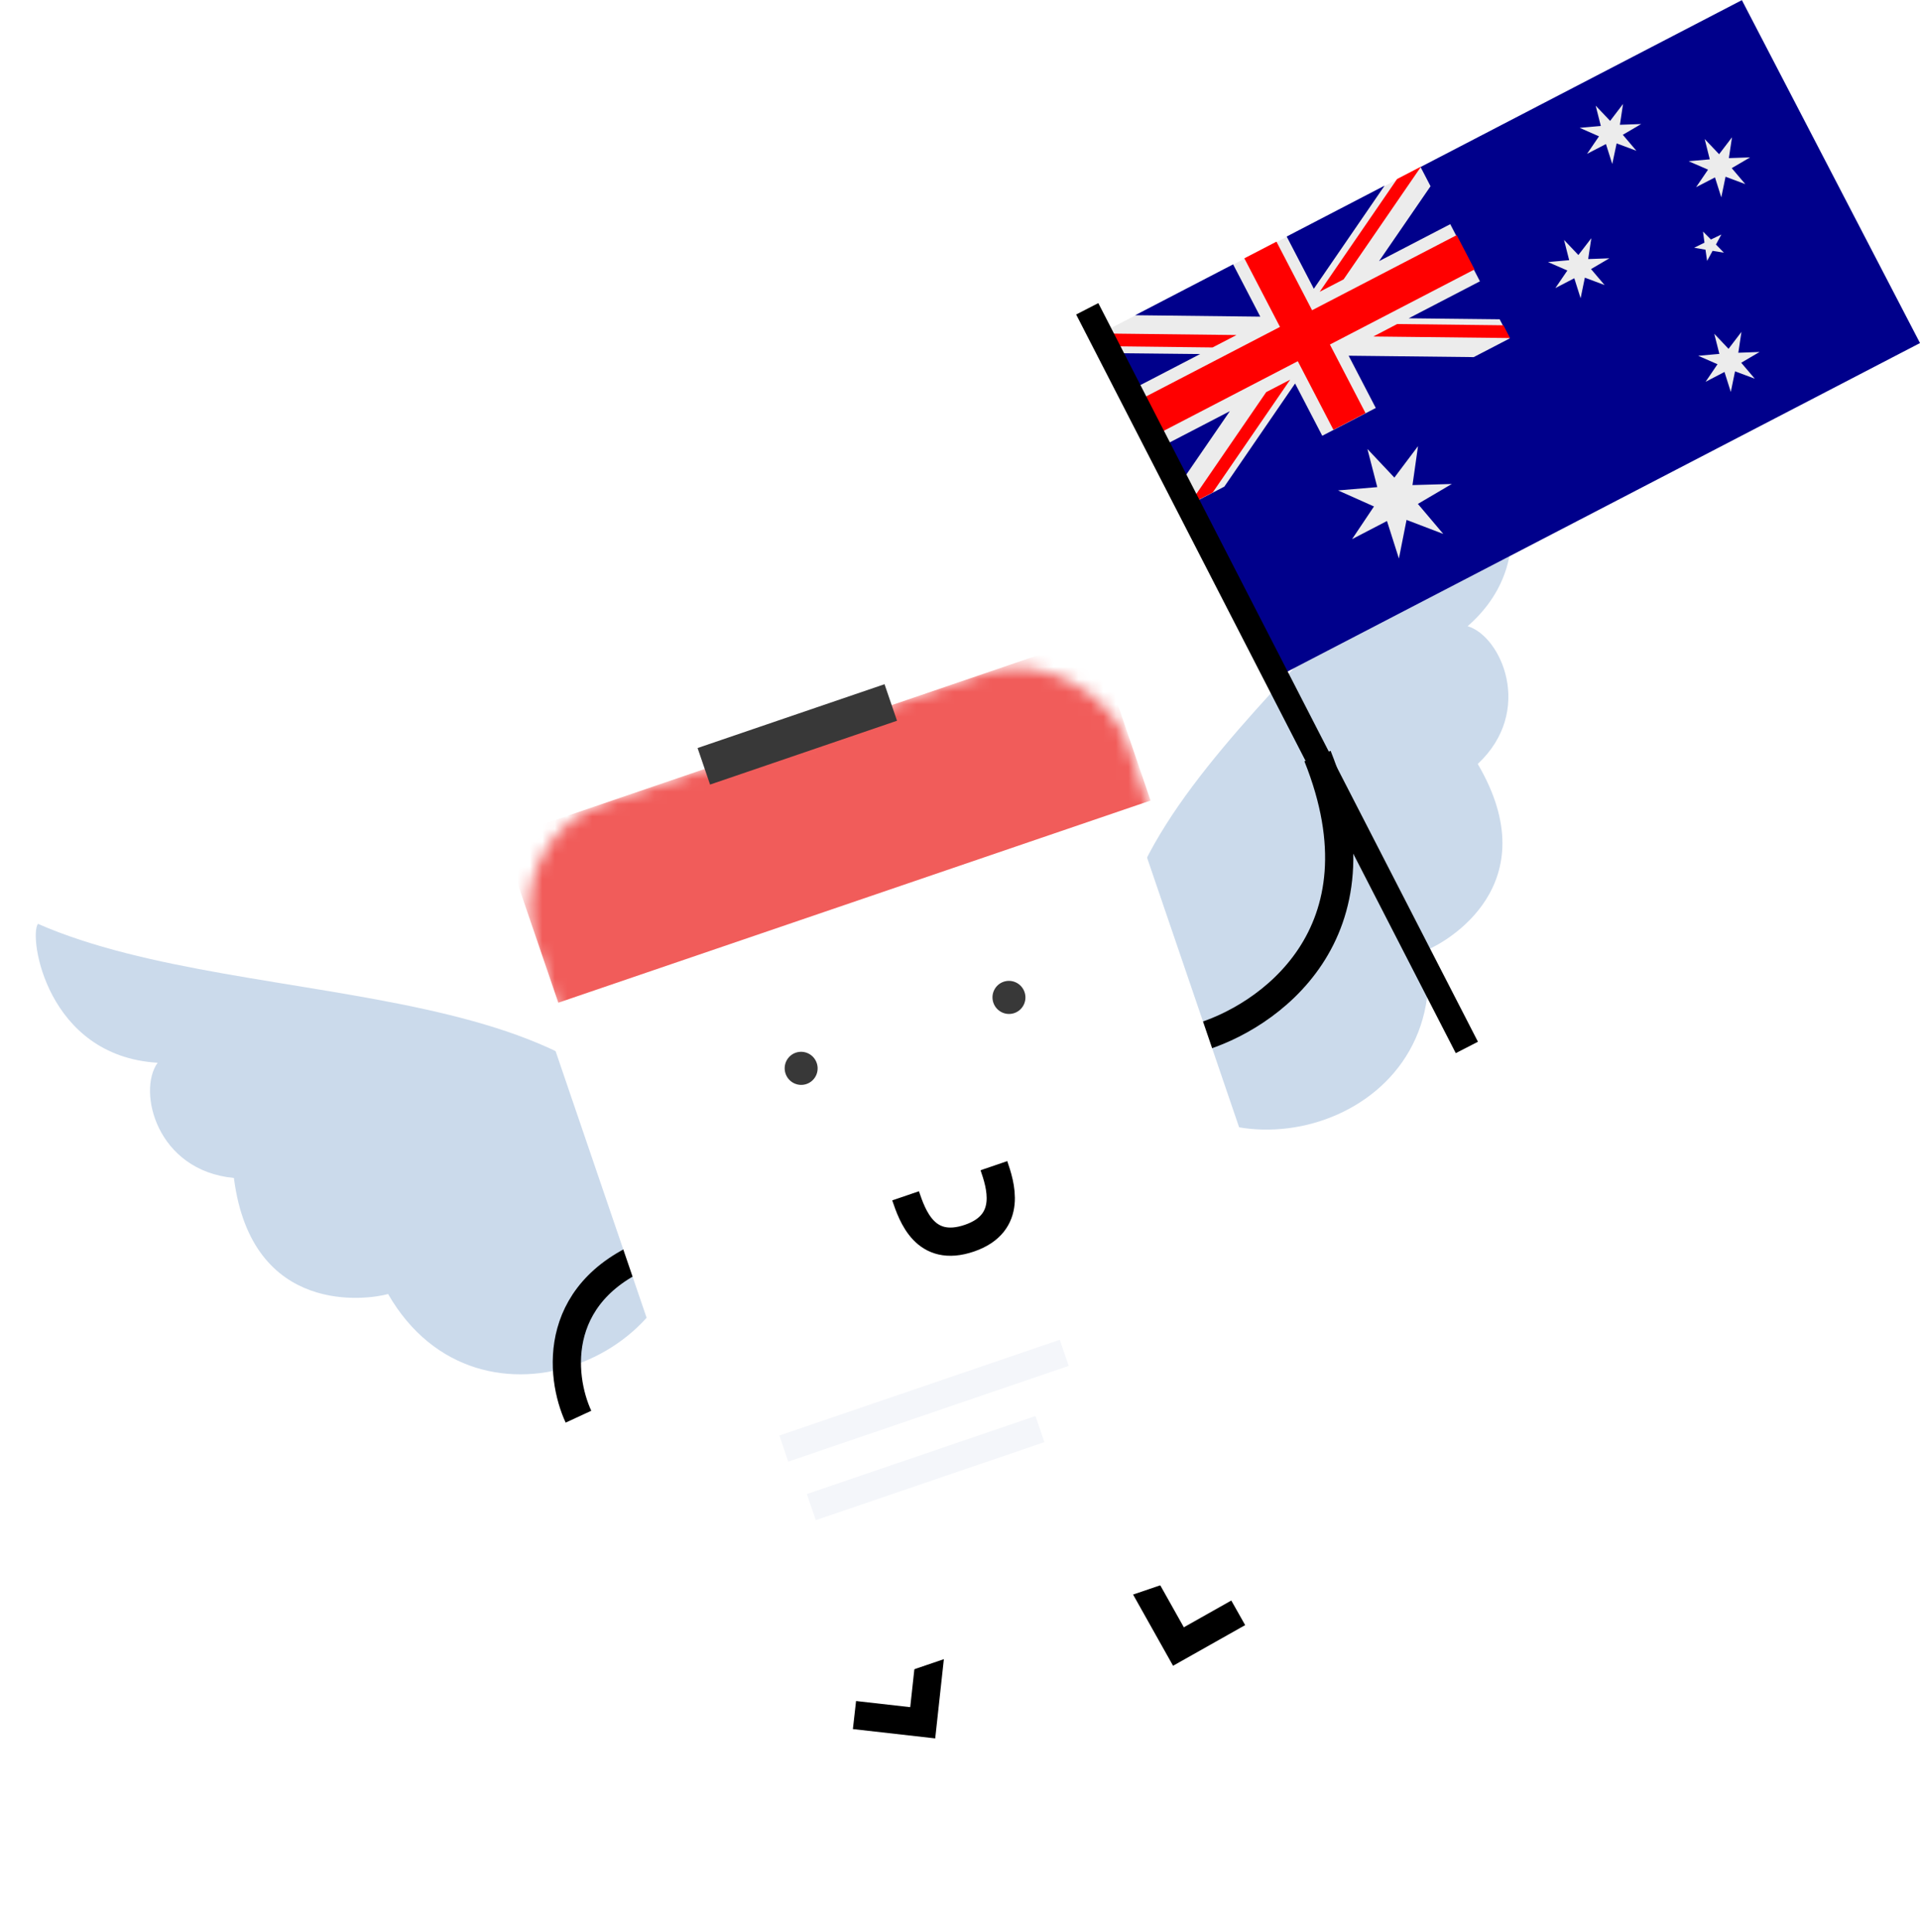
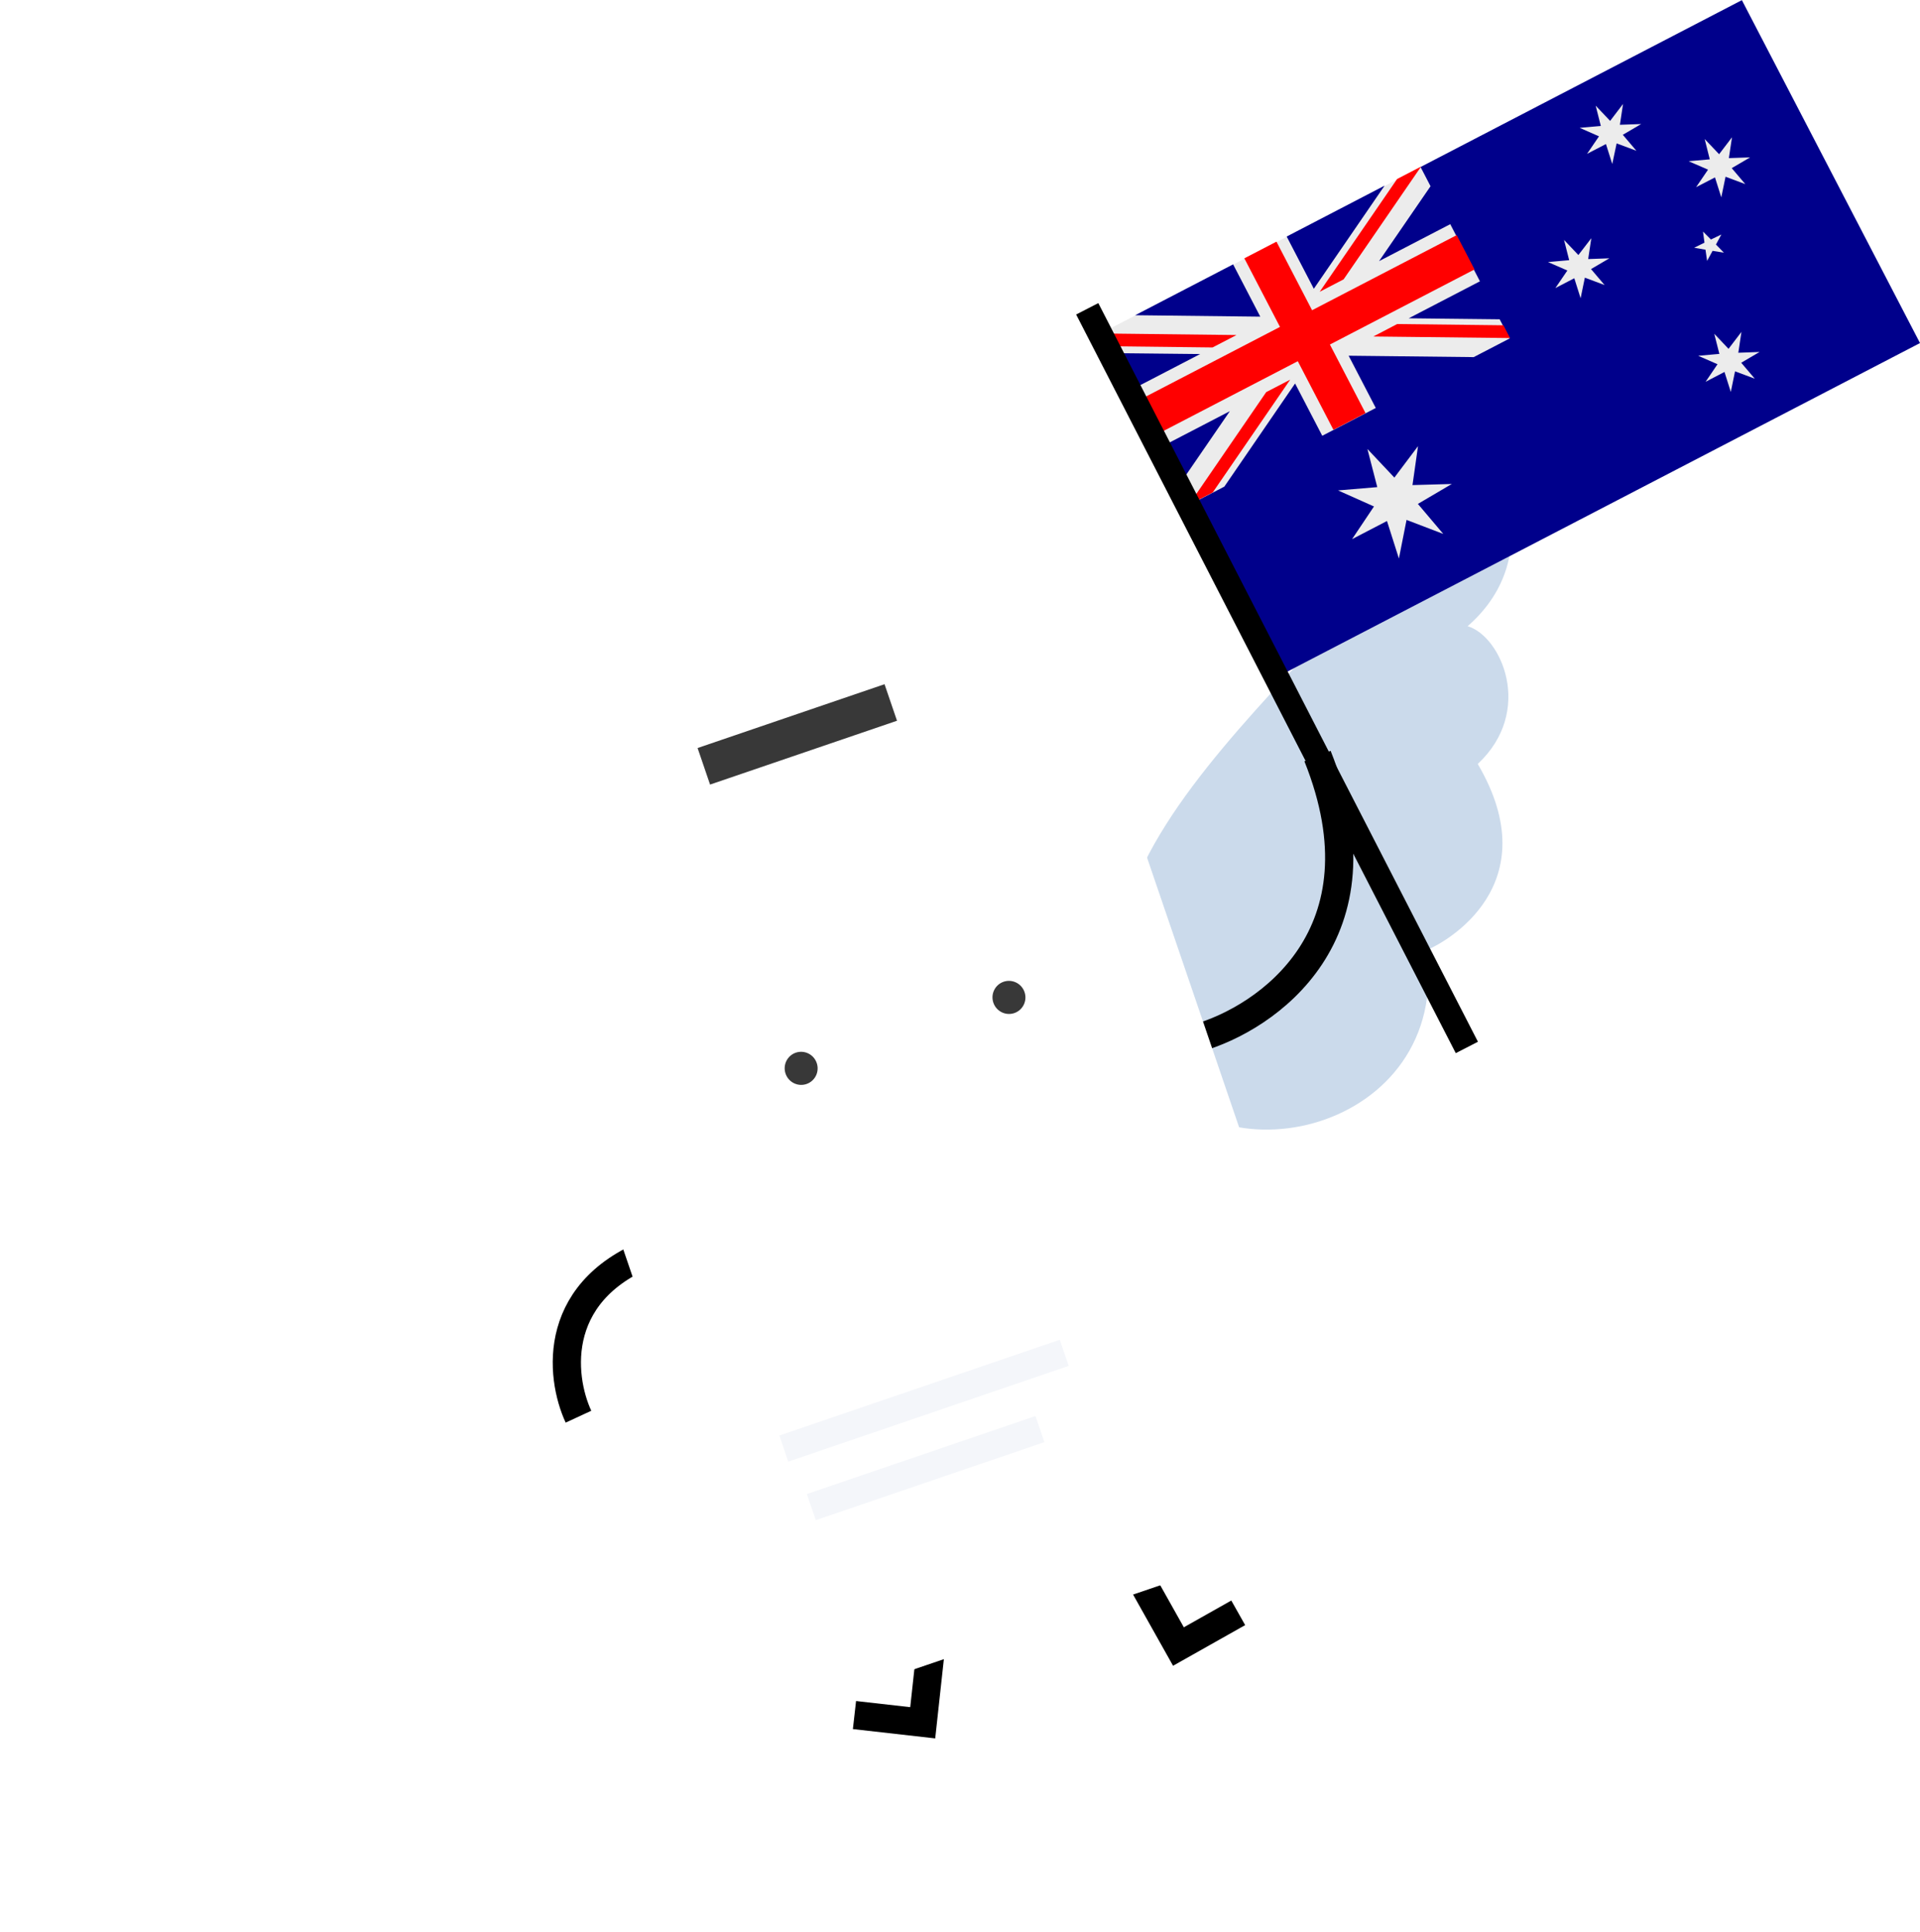
<svg xmlns="http://www.w3.org/2000/svg" width="154" height="155" viewBox="0 0 154 155" fill="none">
-   <path d="M54.577 96.83C51.613 77.295 20.29 81.673 3.044 74.111C2.283 75.144 3.742 84.73 12.644 85.254C10.996 87.538 12.562 93.913 18.76 94.496C20.189 105.678 29.57 104.251 31.128 103.807C38.448 116.52 56.499 108.402 54.577 96.83Z" fill="#CBDAEB" />
  <path d="M91.614 85.033C82.015 67.763 109.476 52.074 118.498 35.545C119.732 35.898 124.439 44.375 117.716 50.233C120.417 51.032 123.075 57.034 118.528 61.285C124.234 71.007 115.939 75.614 114.435 76.215C116.416 90.751 97.169 95.365 91.614 85.033Z" fill="#CBDAEB" />
  <path d="M46.398 113.648C44.901 110.417 44.11 103.203 52.921 100.196" stroke="black" stroke-width="2.264" />
  <path d="M96.011 83.284C101.62 81.698 111.407 74.949 105.676 60.652" stroke="black" stroke-width="2.264" />
  <path d="M88.13 120.699L94.521 132.085L99.316 129.381" stroke="black" stroke-width="2.264" />
  <path d="M75.425 125.232L74.01 138.202L68.536 137.582" stroke="black" stroke-width="2.264" />
  <g filter="url(#filter0_d)">
    <rect x="40.273" y="67.23" width="49.912" height="69.498" rx="10.187" transform="rotate(-18.848 40.273 67.23)" fill="white" />
  </g>
  <mask id="mask0" mask-type="alpha" maskUnits="userSpaceOnUse" x="42" y="53" width="66" height="79">
-     <rect x="39.997" y="67.259" width="50.197" height="70.665" rx="9.055" transform="rotate(-18.848 39.997 67.259)" fill="white" />
-   </mask>
+     </mask>
  <g mask="url(#mask0)">
    <rect x="40.273" y="67.232" width="50.197" height="13.953" transform="rotate(-18.848 40.273 67.232)" fill="#F15C5A" />
  </g>
  <rect width="15.851" height="3.099" transform="matrix(0.946 -0.323 0.323 0.946 55.952 60.007)" fill="#383838" />
  <ellipse cx="64.259" cy="85.703" rx="1.321" ry="1.328" transform="rotate(-18.848 64.259 85.703)" fill="#383838" />
  <ellipse cx="80.927" cy="80.013" rx="1.321" ry="1.328" transform="rotate(-18.848 80.927 80.013)" fill="#383838" />
-   <path d="M72.635 95.929C73.184 97.536 74.209 100.537 77.751 99.328C81.293 98.119 80.218 94.972 79.719 93.511" stroke="black" stroke-width="2.264" stroke-linejoin="round" />
  <rect width="23.777" height="2.213" transform="matrix(0.946 -0.323 0.323 0.946 62.51 115.158)" fill="#F4F6FA" />
  <rect x="64.716" y="119.854" width="19.374" height="2.213" transform="rotate(-18.848 64.716 119.854)" fill="#F4F6FA" />
  <path d="M88.148 26.818L139.691 0.047L153.964 27.527L102.421 54.298L88.148 26.818Z" fill="#ECECEC" />
  <path d="M91.05 25.287L101.085 25.402L98.906 21.207L91.05 25.287ZM103.203 18.975L105.38 23.165L111.057 14.892L103.203 18.975ZM113.941 13.398L114.741 14.939L110.611 20.95L116.322 17.983L118.703 22.567L112.991 25.534L120.286 25.615L121.085 27.152L118.205 28.648L108.172 28.536L110.349 32.728L106.056 34.958L103.877 30.763L98.201 39.038L95.312 40.538L102.456 54.291L154 27.52L139.713 0.012L113.941 13.398ZM88.969 28.325L90.55 31.369L96.264 28.402L88.969 28.325ZM127.988 8.478L129.146 9.698L130.181 8.341L129.929 10.011L131.637 9.95L130.163 10.814L131.252 12.095L129.668 11.503L129.317 13.157L128.811 11.555L127.295 12.342L128.253 10.937L126.702 10.255L128.4 10.104L127.986 8.475L127.988 8.478ZM136.729 11.152L137.887 12.371L138.921 11.013L138.669 12.684L140.373 12.625L138.899 13.489L139.988 14.771L138.404 14.178L138.061 15.832L137.556 14.231L136.039 15.018L136.999 13.61L135.442 12.933L137.139 12.783L136.729 11.152ZM92.931 35.953L94.514 39.001L98.644 32.985L92.931 35.953ZM125.442 19.24L126.599 20.459L127.637 19.108L127.385 20.782L129.087 20.721L127.613 21.586L128.702 22.867L127.118 22.274L126.778 23.925L126.272 22.321L124.755 23.108L125.715 21.7L124.163 21.023L125.861 20.872L125.448 19.243L125.442 19.24ZM136.589 18.568L137.232 19.214L138.067 18.812L137.634 19.617L138.273 20.271L137.362 20.123L136.925 20.93L136.794 20.03L135.887 19.875L136.713 19.466L136.594 18.566L136.589 18.568ZM109.676 36.015L111.84 38.312L113.737 35.79L113.293 38.914L116.447 38.824L113.726 40.424L115.763 42.833L112.817 41.707L112.204 44.803L111.247 41.795L108.448 43.25L110.204 40.629L107.323 39.342L110.469 39.078L109.679 36.021L109.676 36.015ZM137.485 26.763L138.643 27.983L139.678 26.625L139.427 28.298L141.134 28.235L139.66 29.099L140.749 30.38L139.165 29.788L138.824 31.442L138.319 29.839L136.802 30.627L137.759 29.219L136.21 28.541L137.908 28.39L137.494 26.761L137.485 26.763Z" fill="#00008B" />
  <path d="M88.207 26.748L88.74 27.774L97.258 27.873L99.176 26.877L88.207 26.748ZM99.807 20.723L102.665 26.225L91.064 32.25L92.493 35.001L104.094 28.976L106.951 34.477L109.526 33.139L106.669 27.639L118.269 21.614L116.84 18.862L105.24 24.887L102.382 19.386L99.807 20.723ZM112.059 14.36L105.85 23.407L107.768 22.411L113.983 13.361L112.059 14.36ZM101.56 31.456L95.355 40.499L97.273 39.503L103.483 30.457L101.56 31.456ZM110.151 26.994L121.118 27.118L120.586 26.094L112.067 25.994L110.151 26.994Z" fill="#FF0000" />
  <path d="M87.205 24.772L117.654 84.027" stroke="black" stroke-width="2" />
  <defs>
    <filter id="filter0_d" x="38.487" y="53.847" width="73.258" height="85.467" filterUnits="userSpaceOnUse" color-interpolation-filters="sRGB">
      <feFlood flood-opacity="0" result="BackgroundImageFix" />
      <feColorMatrix in="SourceAlpha" type="matrix" values="0 0 0 0 0 0 0 0 0 0 0 0 0 0 0 0 0 0 127 0" />
      <feOffset dy="4.527" />
      <feGaussianBlur stdDeviation="2.264" />
      <feColorMatrix type="matrix" values="0 0 0 0 0 0 0 0 0 0 0 0 0 0 0 0 0 0 0.07 0" />
      <feBlend mode="normal" in2="BackgroundImageFix" result="effect1_dropShadow" />
      <feBlend mode="normal" in="SourceGraphic" in2="effect1_dropShadow" result="shape" />
    </filter>
  </defs>
</svg>